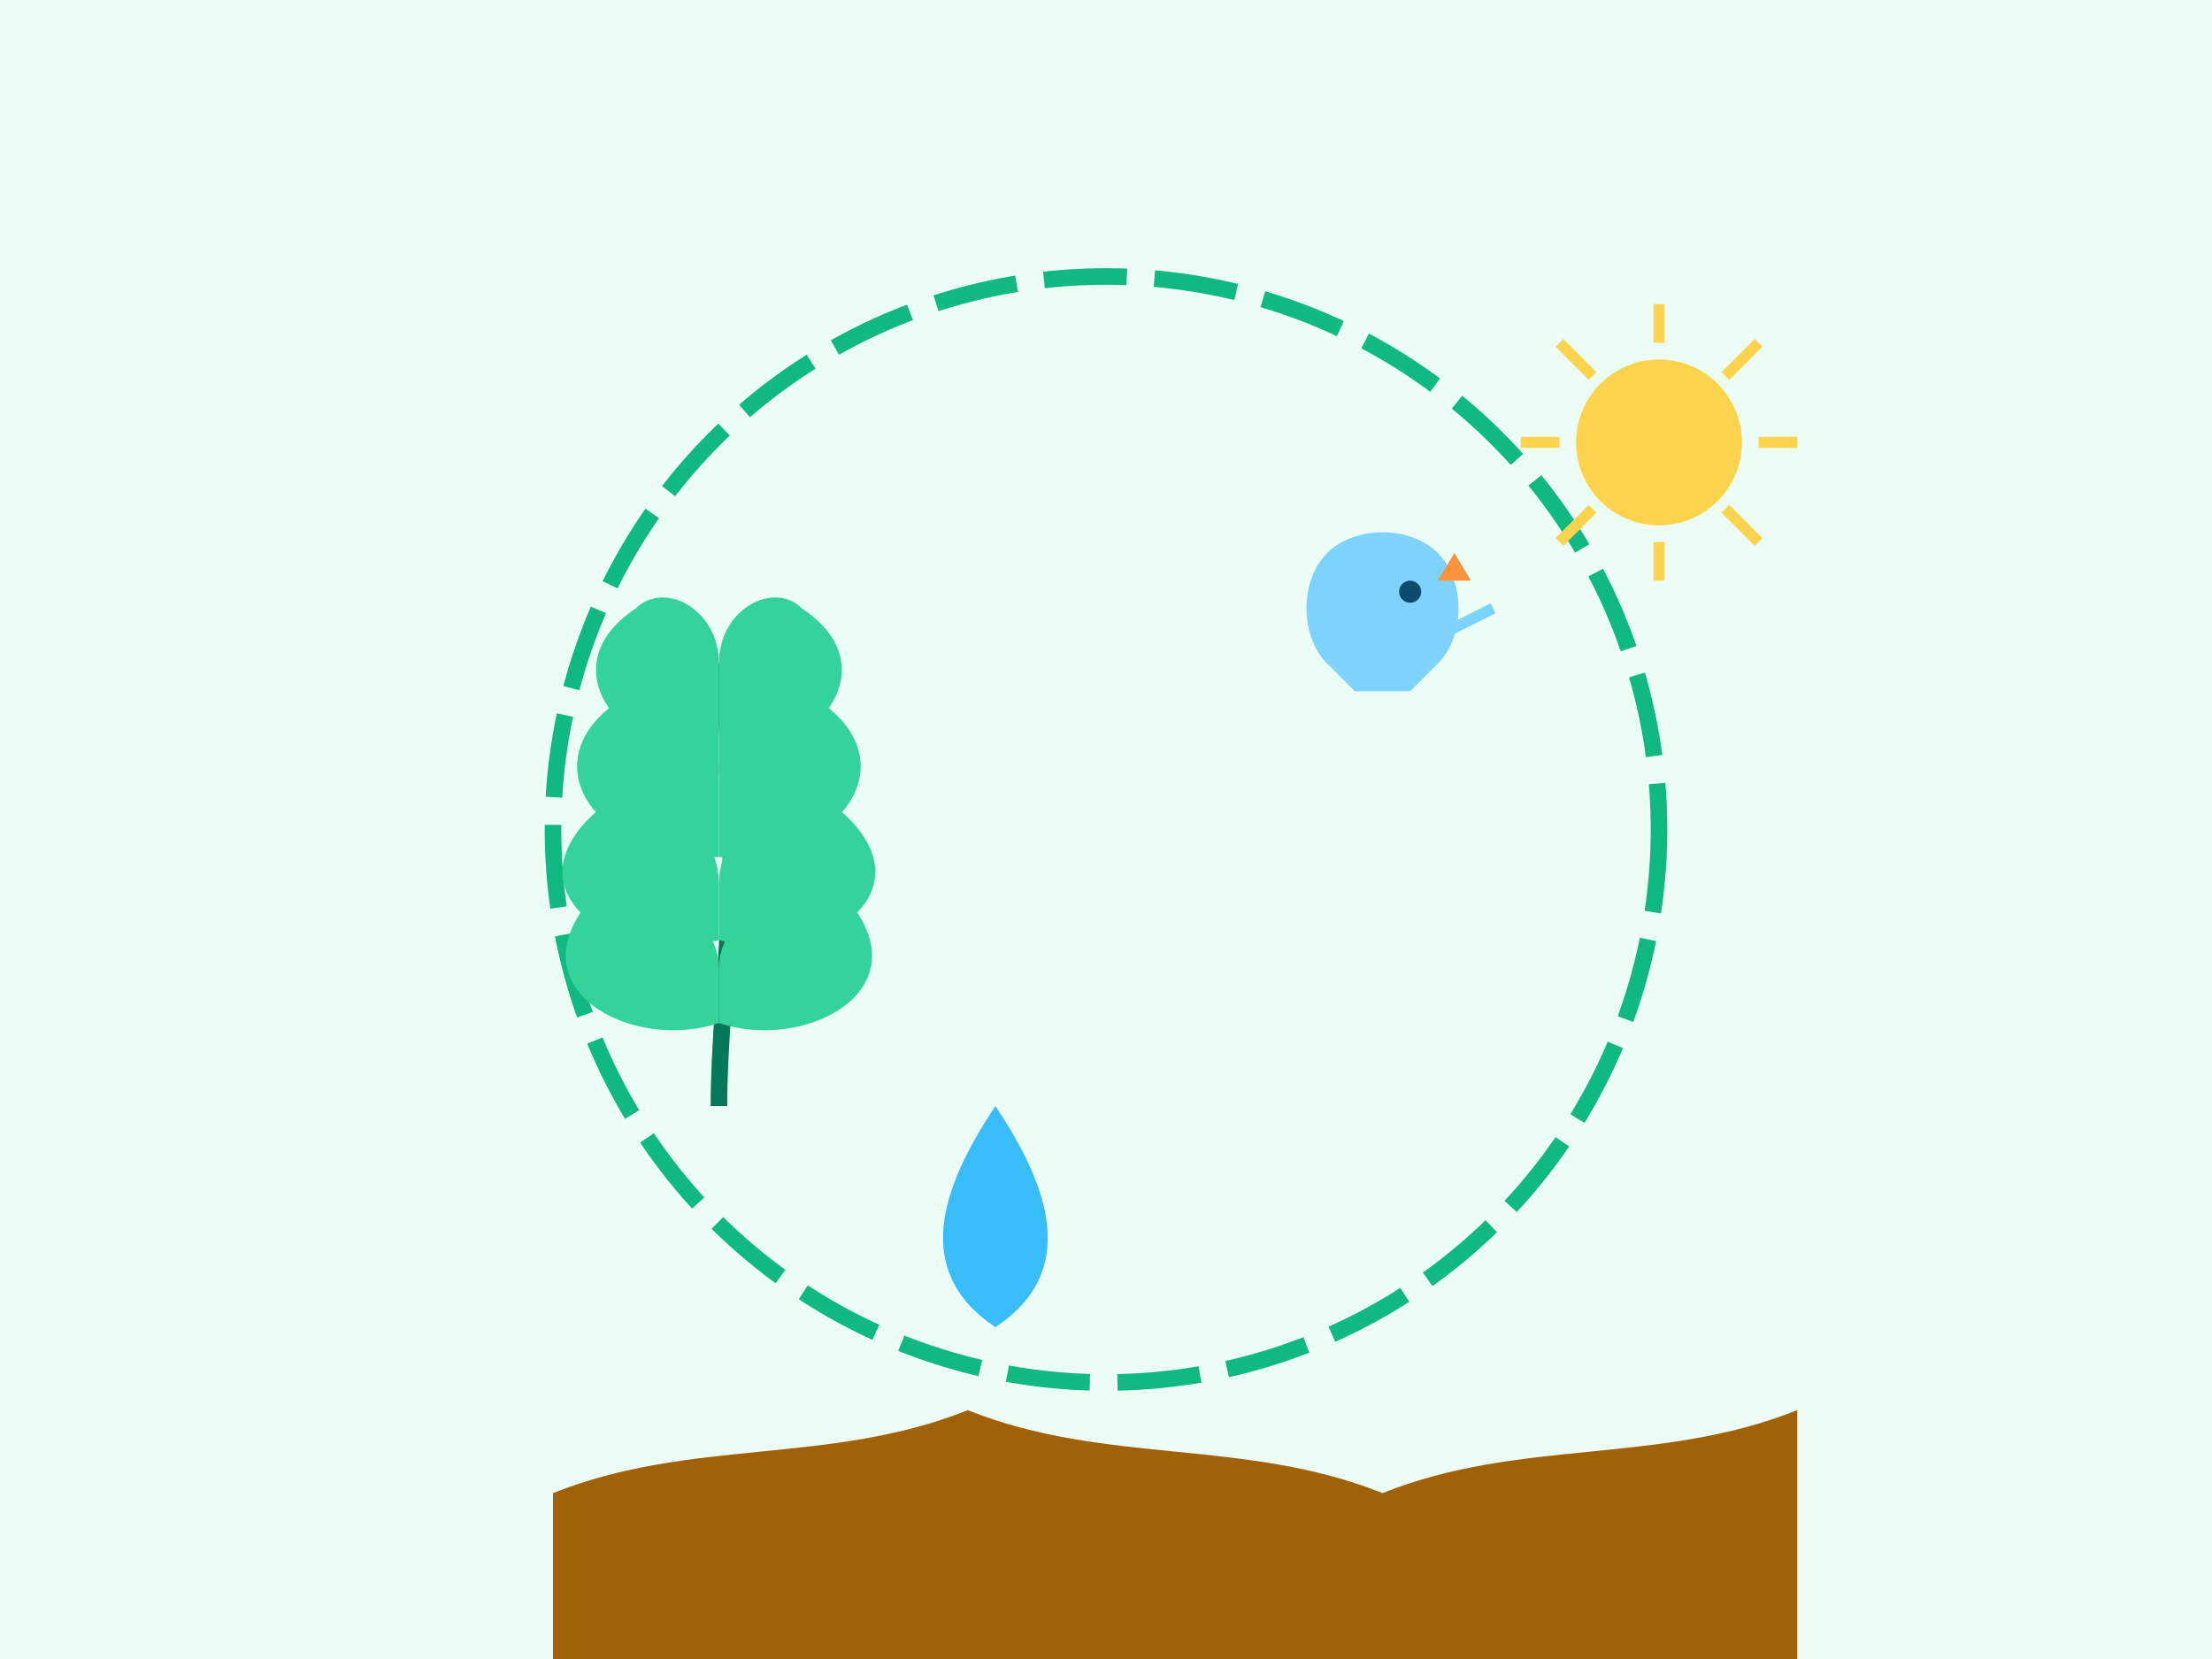
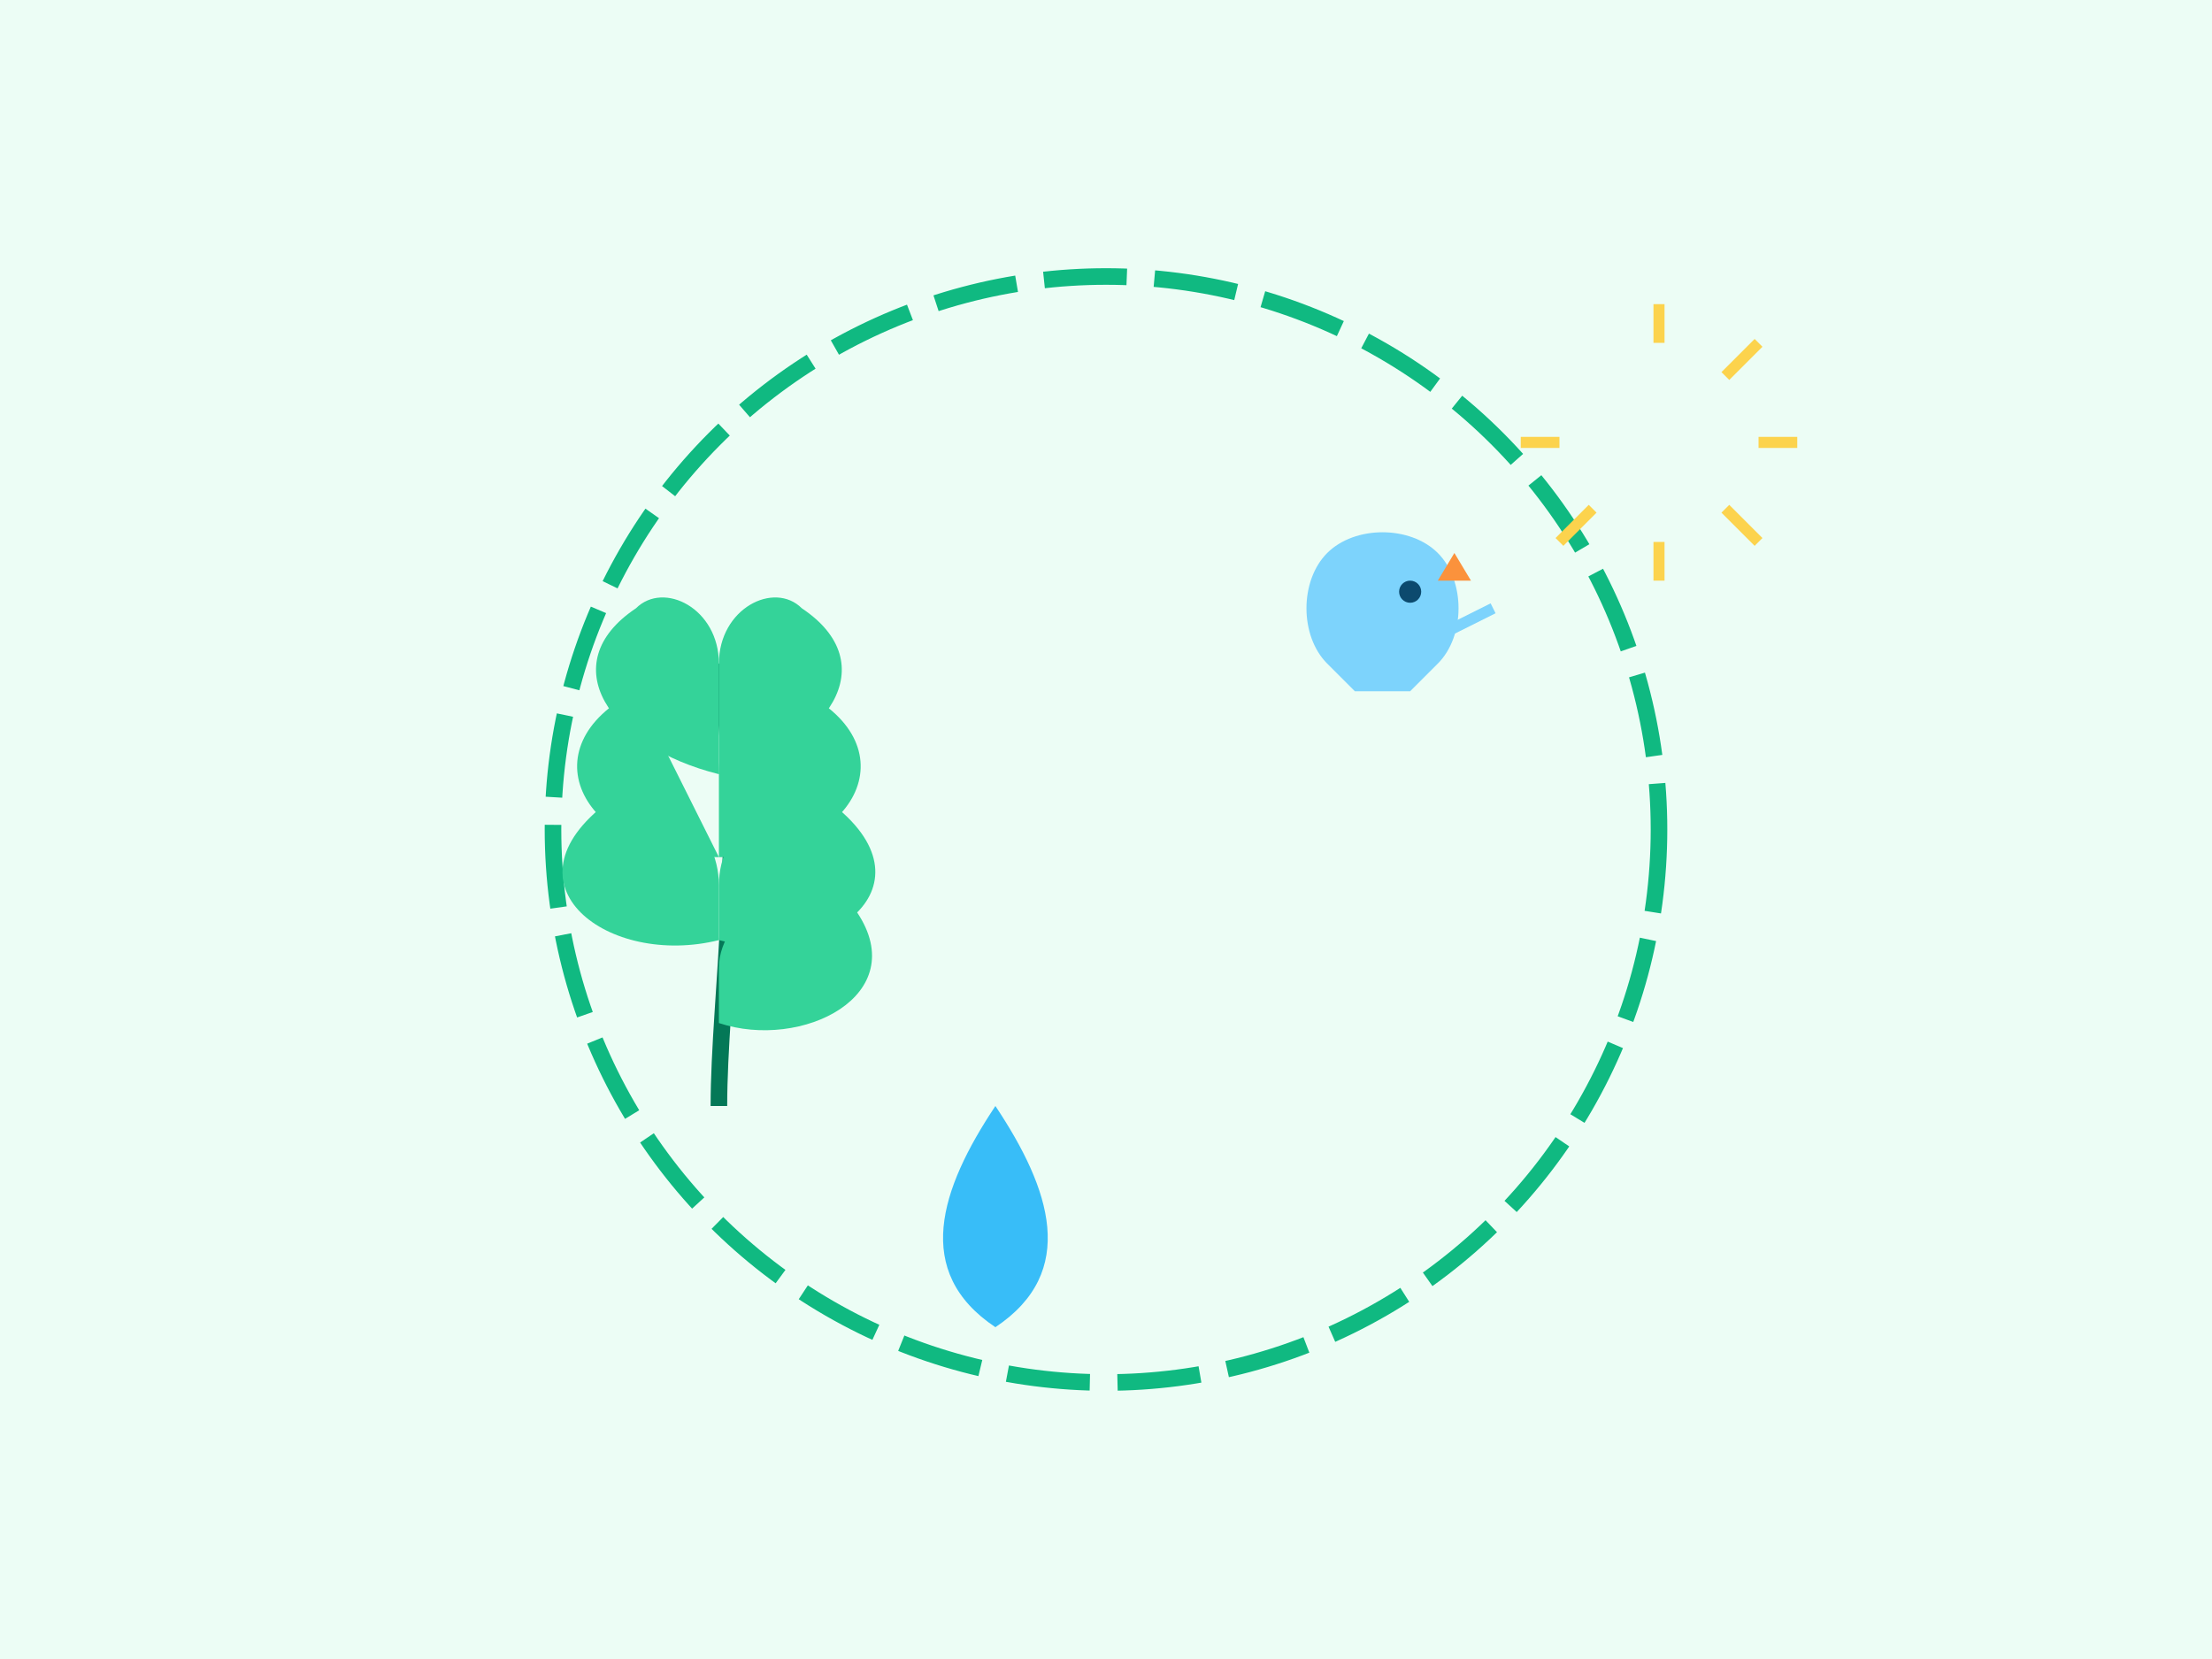
<svg xmlns="http://www.w3.org/2000/svg" width="400" height="300" viewBox="0 0 400 300">
  <rect width="400" height="300" fill="#ecfdf5" />
  <circle cx="200" cy="150" r="100" fill="none" stroke="#10b981" stroke-width="3" stroke-dasharray="15,5" />
  <g transform="translate(130, 120)">
    <path d="M0,80 C0,60 5,30 0,0" fill="none" stroke="#047857" stroke-width="3" />
    <path d="M0,20 C-20,15 -30,0 -15,-10 C-10,-15 0,-10 0,0" fill="#34d399" />
-     <path d="M0,35 C-25,35 -35,15 -15,5 C-5,0 0,10 0,20" fill="#34d399" />
+     <path d="M0,35 C-25,35 -35,15 -15,5 " fill="#34d399" />
    <path d="M0,50 C-20,55 -40,40 -20,25 C-10,20 0,30 0,40" fill="#34d399" />
-     <path d="M0,65 C-15,70 -35,60 -25,45 C-15,35 0,45 0,55" fill="#34d399" />
    <path d="M0,20 C20,15 30,0 15,-10 C10,-15 0,-10 0,0" fill="#34d399" />
    <path d="M0,35 C25,35 35,15 15,5 C5,0 0,10 0,20" fill="#34d399" />
    <path d="M0,50 C20,55 40,40 20,25 C10,20 0,30 0,40" fill="#34d399" />
    <path d="M0,65 C15,70 35,60 25,45 C15,35 0,45 0,55" fill="#34d399" />
  </g>
  <g transform="translate(240, 100)">
    <path d="M0,0 C5,-5 15,-5 20,0 C25,5 25,15 20,20 L15,25 L5,25 L0,20 C-5,15 -5,5 0,0 Z" fill="#7dd3fc" />
    <circle cx="15" cy="7" r="2" fill="#0c4a6e" />
    <path d="M20,15 L30,10" stroke="#7dd3fc" stroke-width="2" />
    <path d="M20,5 L23,0 L26,5" fill="#fb923c" />
  </g>
  <g transform="translate(180, 200)">
    <path d="M0,0 C-10,15 -15,30 0,40 C15,30 10,15 0,0 Z" fill="#38bdf8" />
  </g>
  <g transform="translate(300, 80)">
-     <circle cx="0" cy="0" r="15" fill="#fcd34d" />
    <line x1="0" y1="-25" x2="0" y2="-18" stroke="#fcd34d" stroke-width="2" />
    <line x1="0" y1="18" x2="0" y2="25" stroke="#fcd34d" stroke-width="2" />
    <line x1="-25" y1="0" x2="-18" y2="0" stroke="#fcd34d" stroke-width="2" />
    <line x1="18" y1="0" x2="25" y2="0" stroke="#fcd34d" stroke-width="2" />
-     <line x1="-18" y1="-18" x2="-12" y2="-12" stroke="#fcd34d" stroke-width="2" />
    <line x1="-18" y1="18" x2="-12" y2="12" stroke="#fcd34d" stroke-width="2" />
    <line x1="18" y1="-18" x2="12" y2="-12" stroke="#fcd34d" stroke-width="2" />
    <line x1="18" y1="18" x2="12" y2="12" stroke="#fcd34d" stroke-width="2" />
  </g>
-   <path d="M100,270 C125,260 150,265 175,255 C200,265 225,260 250,270 C275,260 300,265 325,255 L325,300 L100,300 Z" fill="#a16207" />
</svg>